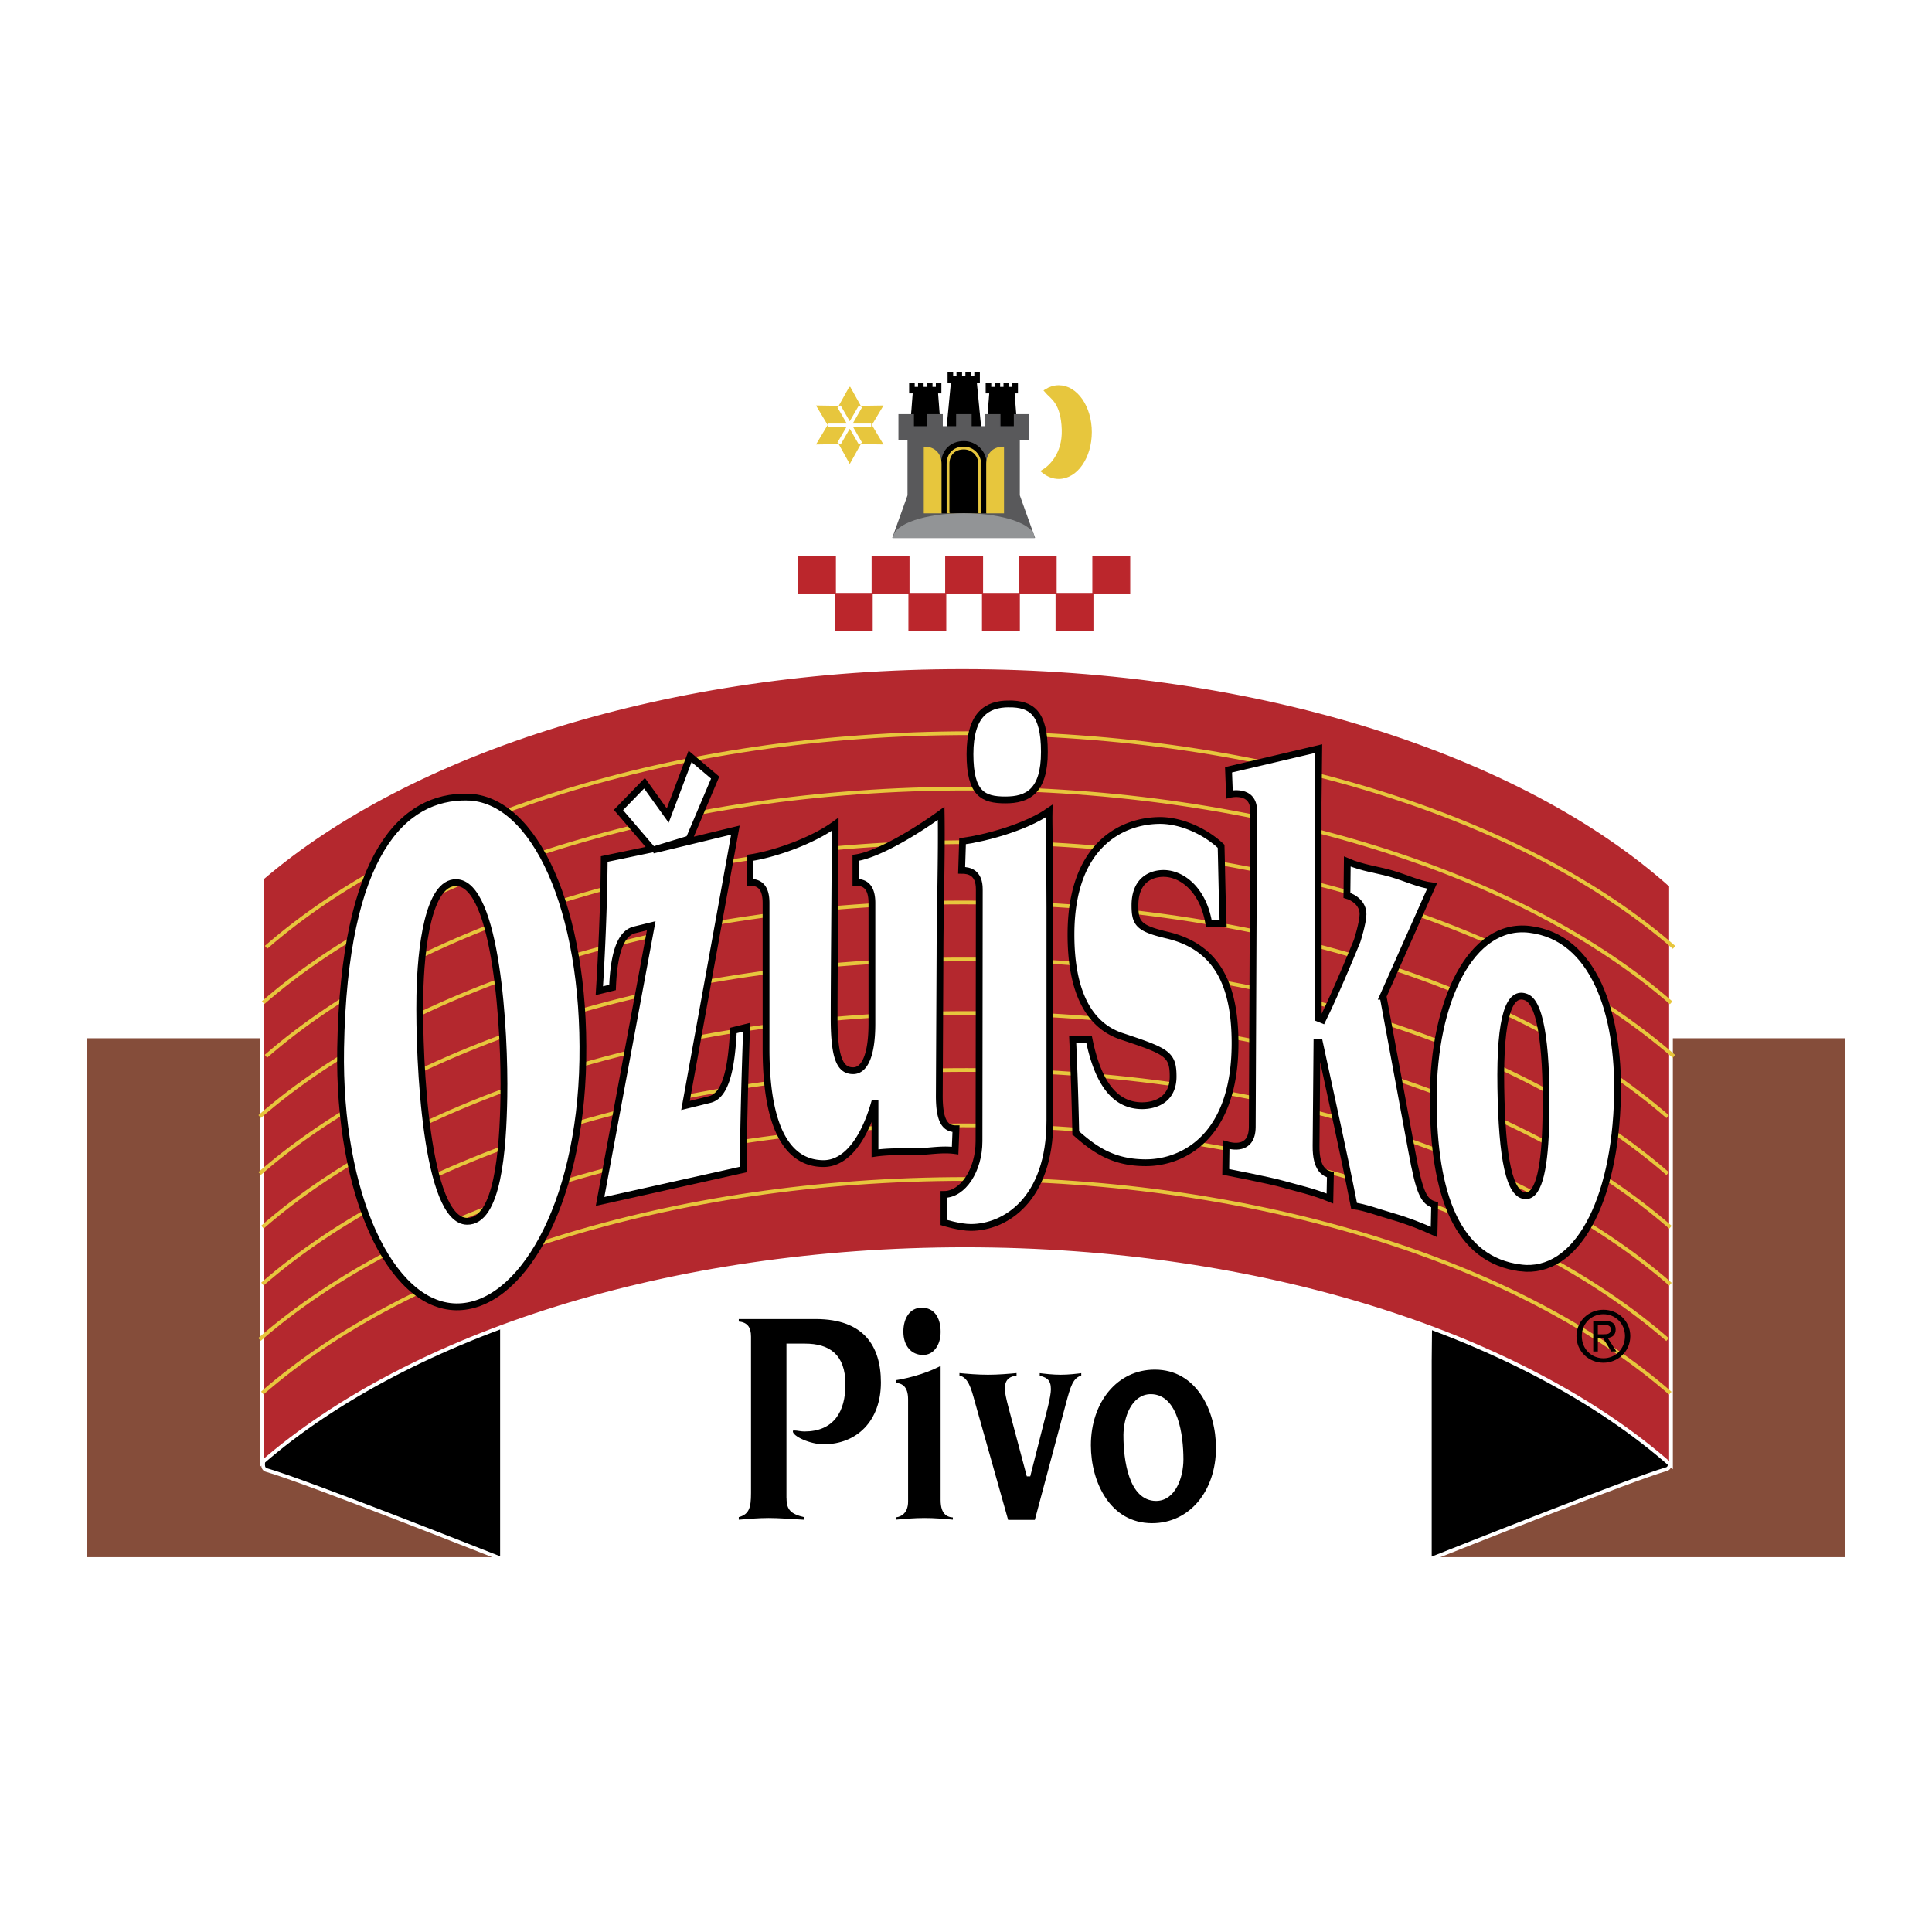
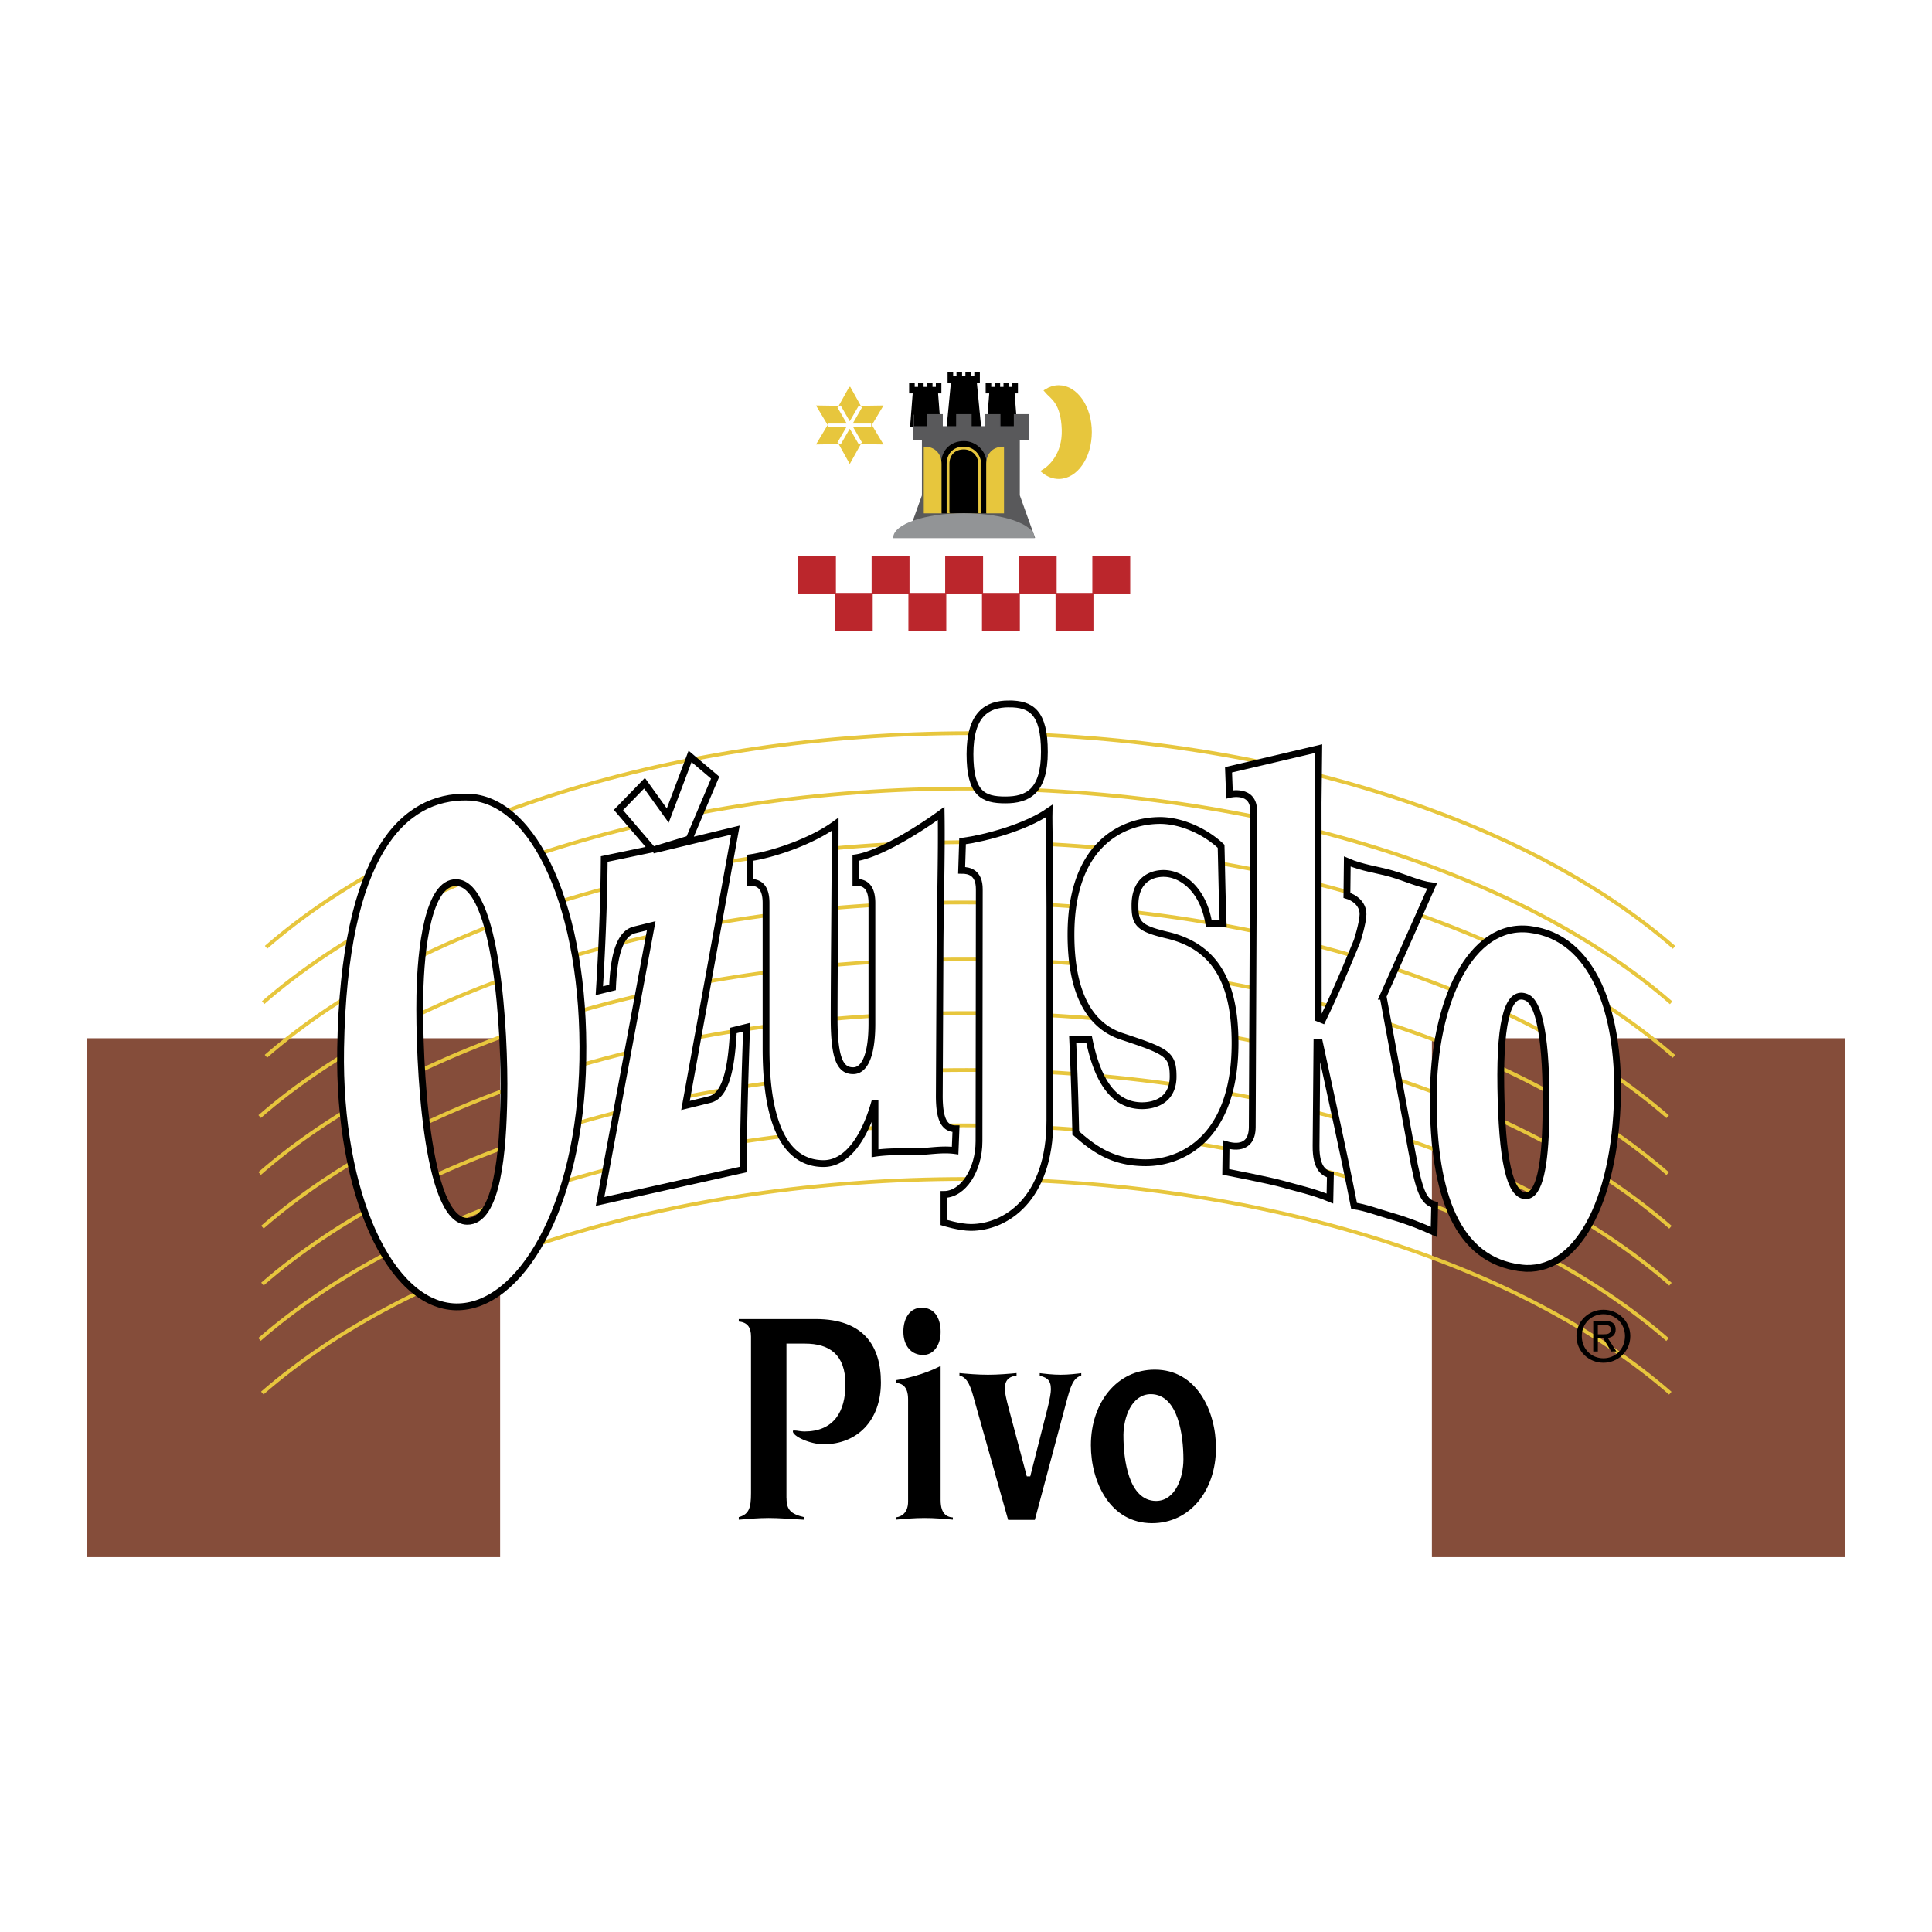
<svg xmlns="http://www.w3.org/2000/svg" width="2500" height="2500" viewBox="0 0 192.756 192.756">
  <path fill-rule="evenodd" clip-rule="evenodd" fill="#fff" d="M0 0h192.756v192.756H0V0z" />
  <path fill-rule="evenodd" clip-rule="evenodd" fill="#854d3a" stroke="#fff" stroke-width=".372" stroke-miterlimit="2.613" d="M50.083 103.4v52.143H8.504V103.4h41.579zM184.252 103.4v52.143h-41.578V103.4h41.578z" />
-   <path d="M26.579 146.662c-3.618-1.004 23.504-36.02 23.504-19.865v28.746s-19.885-7.879-23.504-8.881zM142.719 126.822c0 2.607-.025 5.727-.064 8.936v19.814c2.65-1.051 20.273-8.055 23.609-8.996 3.615-1.021-23.545-35.91-23.545-19.754z" fill-rule="evenodd" clip-rule="evenodd" stroke="#fff" stroke-width=".372" stroke-miterlimit="2.613" />
-   <path d="M166.715 88.355c-14.633-13.07-40.824-21.781-70.703-21.781-29.317 0-55.084 8.385-69.867 21.047v58.304c14.734-12.801 40.639-21.297 70.146-21.297 29.695 0 55.74 8.607 70.424 21.545V88.355z" fill-rule="evenodd" clip-rule="evenodd" fill="#b4282e" stroke="#fff" stroke-width=".372" stroke-miterlimit="2.613" />
  <path d="M166.66 122.443c-14.719-12.844-40.68-21.373-70.246-21.373-29.556 0-55.507 8.523-70.229 21.359m140.198-5.333c-14.721-12.844-40.68-21.372-70.247-21.372-29.556 0-55.507 8.522-70.229 21.356m140.476-5.668C151.662 98.57 125.703 90.04 96.136 90.04c-29.556 0-55.507 8.522-70.229 21.358m140.753 16.727c-14.719-12.844-40.68-21.371-70.246-21.371-29.556 0-55.507 8.521-70.229 21.357m140.461 10.887c-14.721-12.844-40.678-21.371-70.246-21.371-29.556 0-55.507 8.521-70.229 21.357m140.196-5.334c-14.719-12.844-40.678-21.373-70.244-21.373-29.557 0-55.508 8.523-70.23 21.359m141.128-39.114c-14.717-12.843-40.678-21.371-70.244-21.371-29.556 0-55.507 8.522-70.229 21.358m140.462 10.887c-14.721-12.844-40.68-21.372-70.246-21.372-29.556 0-55.507 8.521-70.229 21.358m140.195-5.333c-14.719-12.844-40.68-21.372-70.245-21.372-29.556 0-55.507 8.521-70.229 21.356" fill="none" stroke="#e7c63d" stroke-width=".372" stroke-miterlimit="2.613" />
  <path d="M70.81 109.697c1.694-.416 2.176-3.395 2.363-6.887l1.318-.324c-.166 4.66-.303 9.572-.343 14.201l-14.28 3.18 5.104-27.502-1.664.41c-1.192.293-2.047 1.823-2.195 5.745l-1.318.324c.219-3.5.447-8.248.488-13.137l4.761-.994-3.34-3.899 2.598-2.674 2.319 3.23 2.227-5.905 2.505 2.117-2.598 6.128-3.621 1.104 8.237-1.993-4.979 27.473 2.418-.597zM74.834 85.583c2.241-.322 6.113-1.609 8.49-3.347 0 5.535-.103 14.674-.103 19.375 0 4.182.68 5.213 1.902 5.213 1.087 0 1.868-1.416 1.868-4.699V90.088c0-1.738-.815-2.059-1.596-2.059v-2.446c2.242-.322 6.127-2.698 8.504-4.436.068 4.12-.115 10.357-.115 13.897l-.07 14.292c0 2.51.58 3.281 1.666 3.281l-.088 2.178c-1.393-.193-2.656.111-4.083.111-1.29 0-2.621-.037-3.911.156v-4.955h-.068c-1.086 3.732-2.887 5.984-5.061 5.984-3.227 0-5.74-2.896-5.74-11.457V90.088c0-1.738-.814-2.059-1.595-2.059v-2.446zM108.652 103.676c.916 4.539 2.682 6.641 5.299 6.641 1.256 0 3.09-.543 3.09-2.914 0-2.236-.611-2.508-5.096-3.998-3.326-1.084-5.094-4.471-5.094-10.163 0-9.079 5.23-11.383 8.898-11.383 1.936 0 4.348.949 6.08 2.575.066 2.575.102 5.217.203 7.724h-1.428c-.543-3.389-2.682-5.015-4.516-5.015-1.188 0-2.854.61-2.854 3.185 0 1.83.375 2.304 3.262 2.982 4.789 1.151 6.725 4.741 6.725 10.772 0 9.418-5.266 11.924-8.9 11.924-3.156 0-5.025-1.219-6.994-2.98a384.74 384.74 0 0 0-.307-9.35h1.632z" fill-rule="evenodd" clip-rule="evenodd" fill="#fff" stroke="#000" stroke-width=".679" stroke-miterlimit="2.613" />
  <path d="M137.988 99.393l2.857 15.428c.773 4.234 1.209 5.076 2.291 5.387l-.059 2.711c-1.27-.578-2.717-1.137-3.99-1.504-1.633-.471-2.891-.957-3.99-1.102-1.166-5.922-2.133-10.117-3.457-16.297l-.248.01-.088 10.27c-.033 2.424.92 2.77 1.43 2.916l-.049 2.365c-1.652-.689-3.291-1.035-4.627-1.418-1.338-.387-5.766-1.244-5.766-1.244l.037-2.711c.51.146 2.578.684 2.609-1.74l.137-31.539c.031-2.282-2.41-1.671-2.41-1.671l-.094-2.451 9-2.117-.061 5.38.014 21.526.418.168c1.51-3.074 3.467-7.907 3.467-7.907s.566-1.77.578-2.626c.016-1.071-.902-1.693-1.604-1.894l.037-3.379c1.492.645 3.02.817 4.389 1.211 1.463.421 2.734 1.054 4.074 1.225l-4.895 11.003zM46.616 79.523c6.757.118 11.793 11.312 11.533 26.242-.256 14.705-6.308 24.73-12.658 24.619-6.52-.113-11.762-11.162-11.506-25.791.34-19.542 6.281-25.18 12.631-25.07zm-.025 42.327c3.09.055 3.59-7.143 3.681-12.393.114-6.527-.715-21.327-4.756-21.397-2.784-.048-3.545 6.542-3.627 11.269-.116 6.603.627 22.448 4.702 22.521z" fill-rule="evenodd" clip-rule="evenodd" fill="#fff" stroke="#000" stroke-width=".679" stroke-miterlimit="2.613" />
  <path d="M151.723 126.504c-6.324-.781-8.73-7.275-8.727-16.934s3.746-17.56 9.621-16.846c6.418.779 8.928 8.395 8.762 16.576-.217 10.655-4.123 17.888-9.656 17.204zm.515-7.207c1.371-.014 1.904-3.113 1.992-7.514.133-6.529-.375-11.625-1.926-12.281-1.715-.725-2.678 1.852-2.566 8.984s.86 10.828 2.5 10.811zM94.179 119.172c1.902 0 3.497-2.439 3.497-5.307l.029-25.142c0-1.646-.981-1.894-1.763-1.894l.093-2.896c2.242-.306 6.252-1.362 8.629-3.009-.033 1.342.084 4.342.084 9.586v21.282c0 7.928-4.49 10.67-7.885 10.67-1.121 0-2.684-.488-2.684-.488v-2.802zm6.489-48.944c2.207 0 3.531.828 3.531 4.791 0 3.964-1.688 4.791-3.895 4.791-2.209 0-3.528-.604-3.528-4.568s1.685-5.014 3.892-5.014z" fill-rule="evenodd" clip-rule="evenodd" fill="#fff" stroke="#000" stroke-width=".679" stroke-miterlimit="2.613" />
  <path d="M78.654 149.303c0 1.146.187 1.561 1.738 1.912v.607c-1.685-.098-2.716-.184-3.694-.184-.977 0-2.007.086-3.177.184v-.607c1.036-.223 1.222-.766 1.222-2.264v-15.588c0-.895-.319-1.309-1.222-1.34v-.607h7.861c4.922 0 6.692 2.807 6.692 6.51 0 3.943-2.483 6.357-5.917 6.357-1.311 0-3.237-.795-3.237-1.461 0-.285.16-.285.401-.285.241 0 .588.096.936.096 2.809 0 3.906-1.877 3.906-4.516 0-2.861-1.498-3.879-3.853-3.879h-1.659v15.065h.003zM89.192 151.215c.452 0 1.222-.225 1.222-1.406V139.62c0-1.275-.584-1.469-1.222-1.469v-.605c1.754-.256 3.776-.926 4.84-1.596v13.701c0 1.436.664 1.564 1.222 1.564v.607c-1.009-.098-2.02-.184-3.004-.184-1.012 0-1.995.086-3.058.184v-.607zm2.902-15.842c-1.275 0-2.151-.986-2.151-2.514 0-1.432.717-2.576 2.019-2.576 1.355 0 2.072 1.08 2.072 2.607-.001 1.37-.744 2.483-1.94 2.483zM97.082 139.914c-.373-1.371-.665-2.453-1.543-2.518v-.605c1.011.096 2.023.182 3.033.182 1.012 0 2.023-.086 3.035-.182v.605c-.666.096-1.172.223-1.172 1.18 0 .285.133.953.373 1.846l1.781 6.689h.053l1.73-6.816c.186-.764.291-1.369.291-1.688 0-.924-.424-1.02-1.115-1.211v-.605c.771.096 1.514.182 2.285.182.742 0 1.514-.086 2.23-.182v.605c-.85.127-1.088 1.02-1.541 2.707l-3.133 11.721h-2.949l-3.358-11.91zM112.271 143.24c0-1.787.793-3.959 2.543-3.959 2.541 0 3.07 3.928 3.07 6.32 0 1.789-.793 3.961-2.541 3.961-2.542 0-3.072-3.927-3.072-6.322zm9.233 1.213c0-3.736-1.969-7.99-6.293-7.99-3.871 0-6.559 3.361-6.559 7.736 0 3.734 1.969 7.955 6.293 7.955 3.871 0 6.559-3.328 6.559-7.701z" fill-rule="evenodd" clip-rule="evenodd" stroke="#fff" stroke-width=".372" stroke-miterlimit="2.613" />
  <path fill-rule="evenodd" clip-rule="evenodd" fill="#bb262c" stroke="#bb262c" stroke-width=".109" stroke-miterlimit="2.613" d="M109.037 62.883V59.21h-3.67v3.673h3.67zM112.707 59.21v-3.672h-3.67v3.672h3.67zM101.697 62.883V59.21h-3.67v3.673h3.67zM105.367 59.21v-3.672h-3.67v3.672h3.67zM94.356 62.883V59.21h-3.67v3.673h3.67zM98.027 59.21v-3.672h-3.671v3.672h3.671zM87.016 62.883V59.21h-3.671v3.673h3.671zM90.686 59.21v-3.672h-3.67v3.672h3.67zM83.345 59.21v-3.672h-3.67v3.672h3.67z" />
  <path d="M106.117 42.86c.082 2.543-1.406 3.803-2.008 4.167.451.365.971.574 1.523.574 1.719 0 3.113-2.01 3.113-4.489s-1.395-4.489-3.113-4.489c-.443 0-.865.135-1.246.375.522.636 1.641 1.073 1.731 3.862z" fill-rule="evenodd" clip-rule="evenodd" fill="#e7c63d" stroke="#e7c63d" stroke-width=".372" stroke-miterlimit="2.613" />
  <path fill-rule="evenodd" clip-rule="evenodd" stroke="#000" stroke-width=".109" stroke-miterlimit="2.613" d="M97.832 42.608l-.43-4.475h.303v-.949h-.443v.41h-.444v-.41h-.444v.41h-.445v-.41h-.444v.41h-.443v-.41h-.445v.949h.334l-.429 4.475h3.33zM93.868 38.247h-.444v.41h-.444v-.41h-.444v.41h-.444v-.41h-.444v.41h-.444v-.41h-.445v.948h.359l-.261 3.38h2.937l-.26-3.38h.334v-.948zM101.506 38.247h-.445v.41h-.444v-.41h-.443v.41h-.445v-.41h-.444v.41h-.443v-.41h-.446v.948h.36l-.262 3.38h2.938l-.26-3.38h.334v-.948z" />
-   <path fill-rule="evenodd" clip-rule="evenodd" fill="#59595b" stroke="#59595b" stroke-width=".109" stroke-miterlimit="2.613" d="M89.095 53.615h14.1l-1.502-4.181V43.88h.948l.002-1.065v-1.44h-1.44v1.199h-1.439v-1.199h-1.438v1.199h-1.44v-1.199h-1.438v1.199h-1.44v-1.199H92.57v1.199h-1.44v-1.199h-1.438v2.505h.904v5.554l-1.501 4.181z" />
+   <path fill-rule="evenodd" clip-rule="evenodd" fill="#59595b" stroke="#59595b" stroke-width=".109" stroke-miterlimit="2.613" d="M89.095 53.615h14.1l-1.502-4.181V43.88h.948l.002-1.065v-1.44h-1.44v1.199h-1.439v-1.199h-1.438v1.199h-1.44v-1.199h-1.438v1.199h-1.44v-1.199H92.57v1.199h-1.44v-1.199v2.505h.904v5.554l-1.501 4.181z" />
  <path d="M93.946 51.163v-4.88c0-.636.221-1.208.622-1.609.401-.4.953-.612 1.599-.612.592 0 1.149.231 1.569.65.42.42.65.979.65 1.571l.008 4.88h-4.448z" fill-rule="evenodd" clip-rule="evenodd" stroke="#000" stroke-width=".109" stroke-miterlimit="2.613" />
  <path d="M97.832 46.283c0-.92-.746-1.667-1.665-1.667-1.094 0-1.666.747-1.666 1.667v4.88h3.339l-.008-4.88z" fill-rule="evenodd" clip-rule="evenodd" fill="#e7c63d" stroke="#e7c63d" stroke-width=".109" stroke-miterlimit="2.613" />
  <path d="M94.779 51.163v-4.88c0-.414.134-.776.378-1.02.24-.241.589-.368 1.01-.368.37 0 .719.144.981.406s.406.612.406.982l.008 4.881-2.783-.001z" fill-rule="evenodd" clip-rule="evenodd" stroke="#000" stroke-width=".109" stroke-miterlimit="2.613" />
  <path d="M100.115 44.616c-1.092 0-1.664.747-1.664 1.667v4.88h1.664v-6.547zM92.22 44.616c1.093 0 1.665.747 1.665 1.667v4.88H92.22v-6.547z" fill-rule="evenodd" clip-rule="evenodd" fill="#e7c63d" stroke="#e7c63d" stroke-width=".109" stroke-miterlimit="2.613" />
  <path d="M103.166 53.63c-.051-1.312-3.166-2.369-6.999-2.369-3.834 0-6.95 1.057-7 2.369h13.999z" fill-rule="evenodd" clip-rule="evenodd" fill="#929496" stroke="#929496" stroke-width=".109" stroke-miterlimit="2.613" />
  <path fill-rule="evenodd" clip-rule="evenodd" fill="#e7c63d" stroke="#e7c63d" stroke-width=".109" stroke-miterlimit="2.613" d="M84.781 38.623l1.07 1.923 2.2-.034-1.129 1.889 1.129 1.89-2.2-.034-1.07 1.924-1.071-1.924-2.2.035 1.13-1.891-1.13-1.889 2.2.034 1.071-1.923z" />
  <path fill-rule="evenodd" clip-rule="evenodd" fill="#fff" stroke="#fff" stroke-width=".372" stroke-miterlimit="2.613" d="M83.71 40.546l2.141 3.711-2.141-3.711zM82.594 42.445h4.323-4.323zM83.71 44.257l2.141-3.711-2.141 3.711z" />
  <path d="M157.814 133.303c0-1.248.951-2.186 2.16-2.186 1.199 0 2.15.938 2.15 2.186 0 1.273-.951 2.213-2.15 2.213-1.208 0-2.16-.94-2.16-2.213zm2.161 2.658c1.445 0 2.68-1.125 2.68-2.658 0-1.512-1.234-2.631-2.68-2.631-1.455 0-2.691 1.119-2.691 2.631-.001 1.533 1.236 2.658 2.691 2.658zm-.559-2.449h.531l.805 1.324h.52l-.869-1.346c.449-.055.791-.291.791-.836 0-.6-.355-.863-1.076-.863h-1.16v3.045h.459v-2.656h.631c.322 0 .664.07.664.447 0 .467-.35.496-.742.496h-.553v.389h-.001z" fill-rule="evenodd" clip-rule="evenodd" />
</svg>